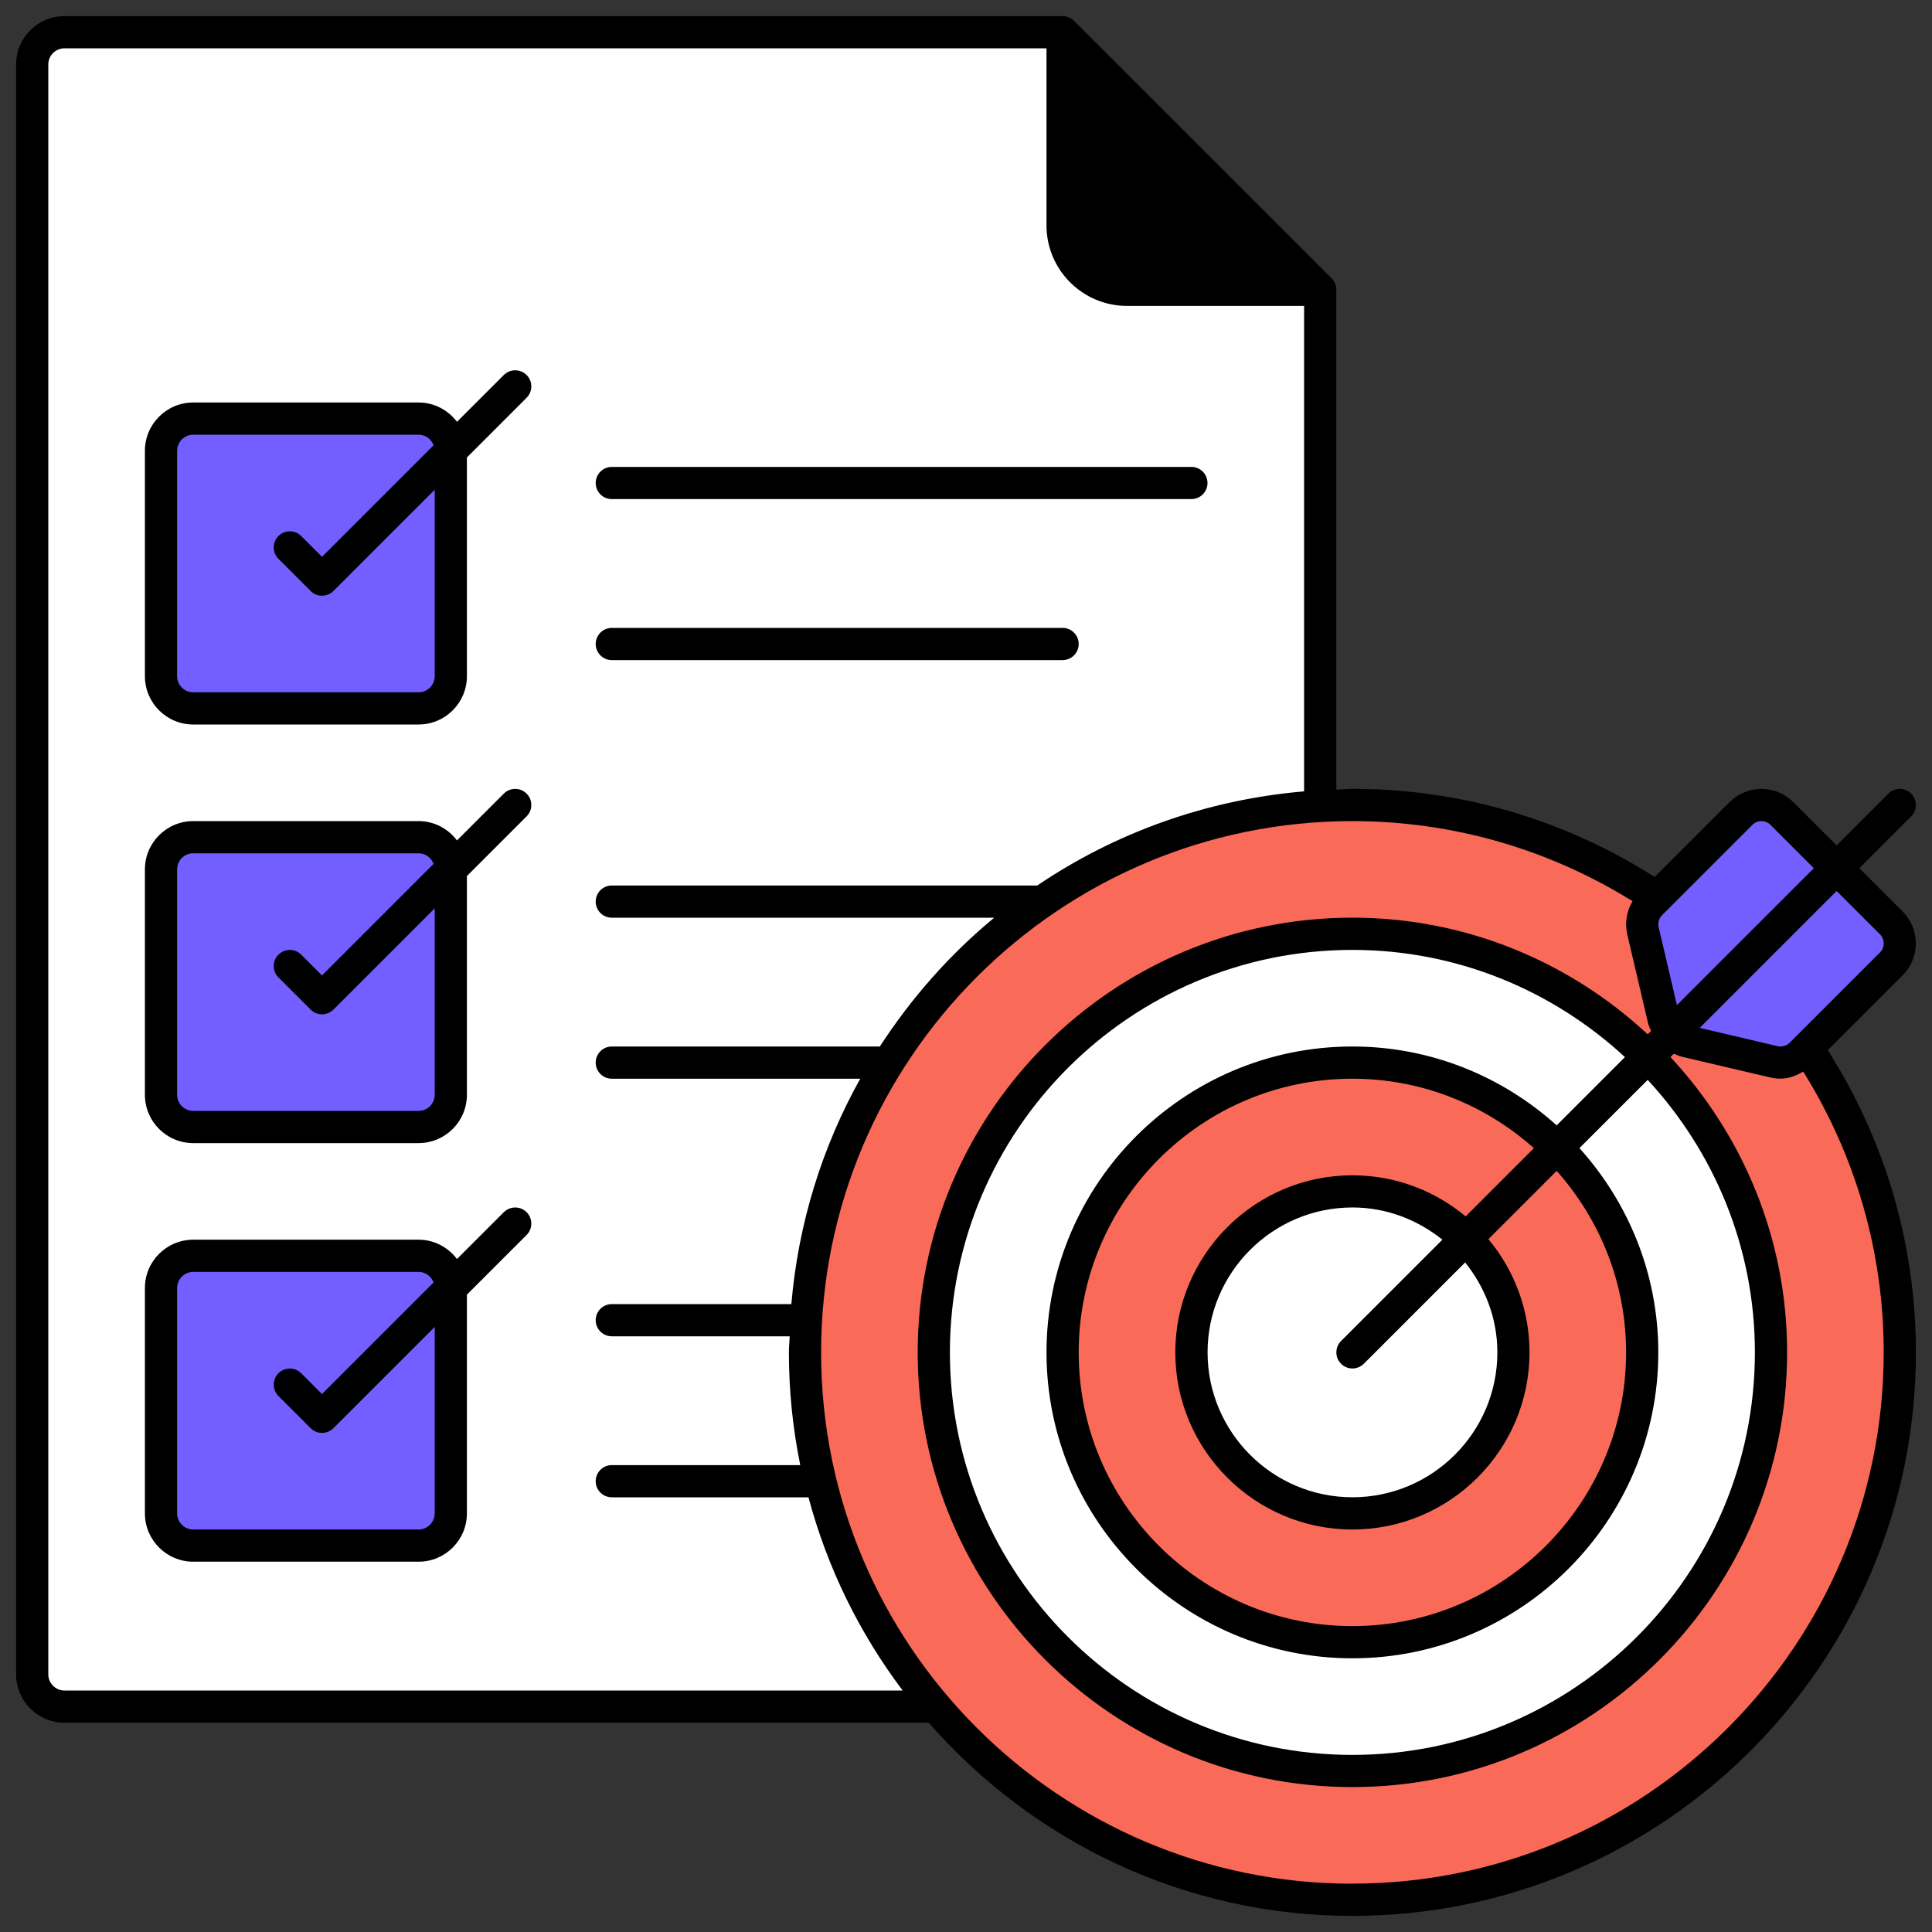
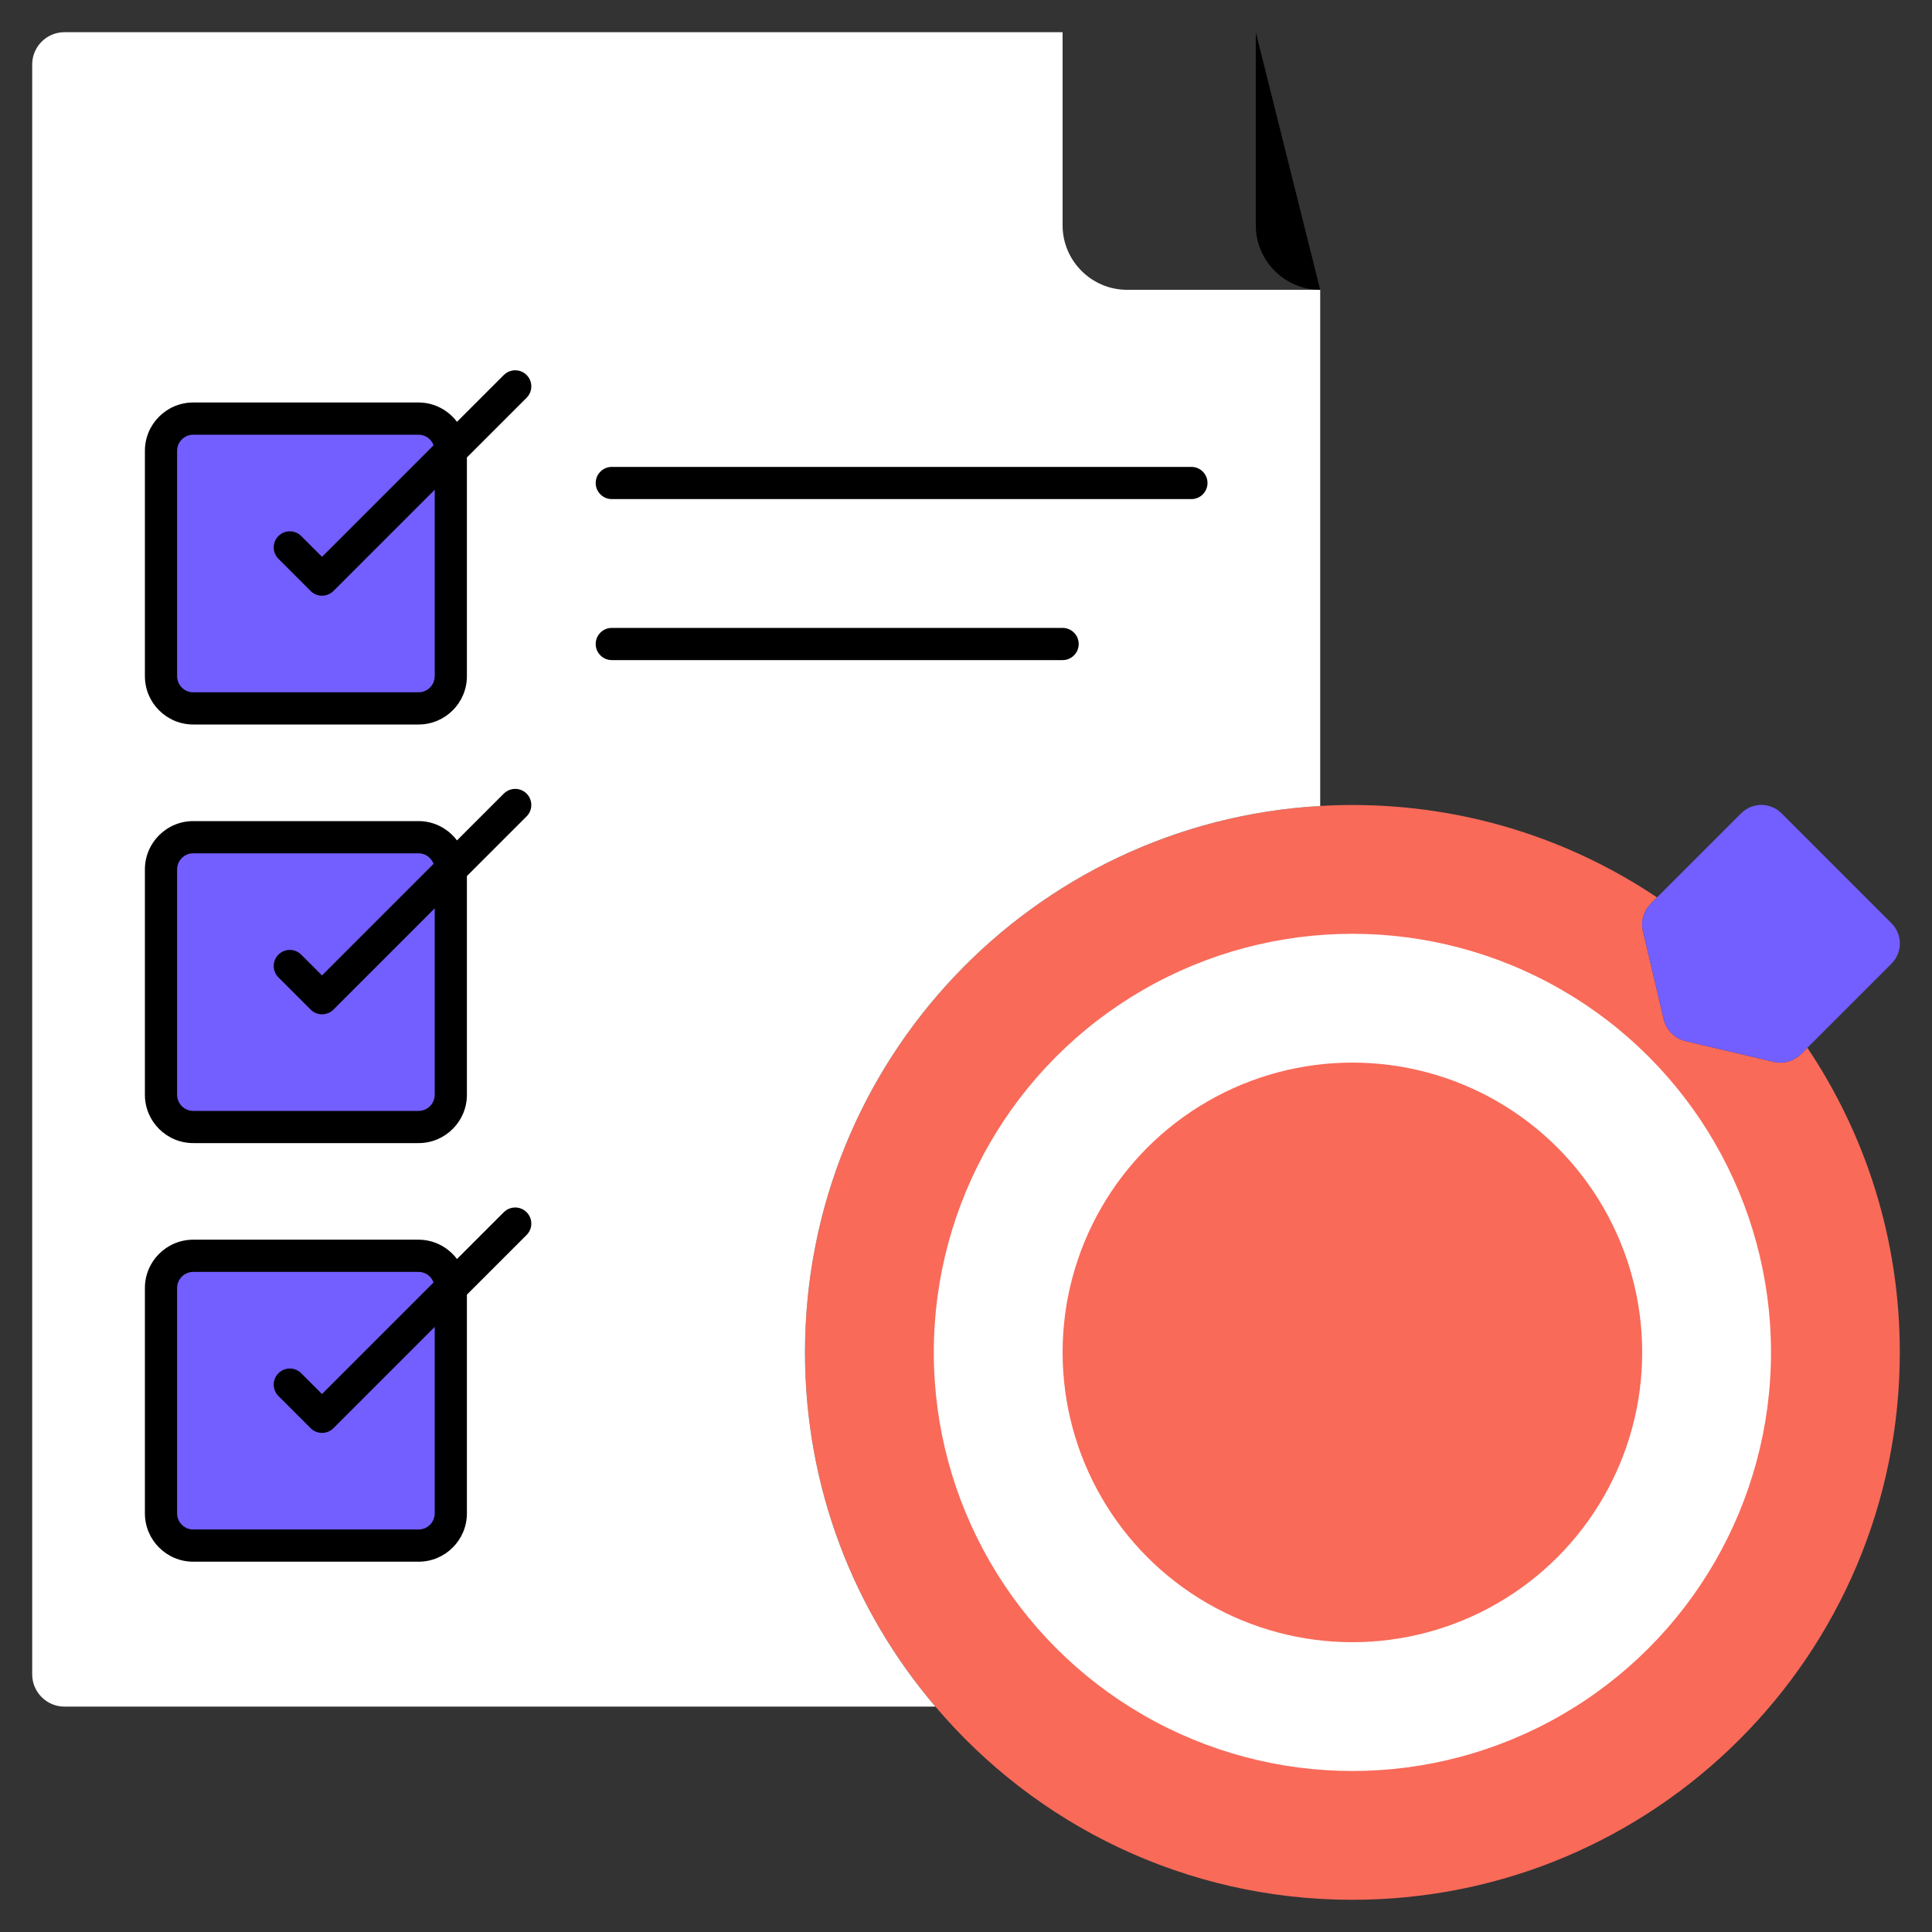
<svg xmlns="http://www.w3.org/2000/svg" height="512" viewBox="0 0 60 60" width="512">
  <rect x="0" y="0" width="60" height="60" fill="#333333" stroke="none" />
  <g id="b">
    <path d="m59 42c0 9.39-7.61 17-17 17-5.19 0-9.84-2.33-12.95-6-2.53-2.96-4.05-6.8-4.05-11 0-9.06 7.08-16.46 16-16.97.33-.02.67-.03 1-.03 3.51 0 6.76 1.06 9.46 2.87l-.2.2c-.21.22-.31.54-.24.83l.65 2.76c.08.33.34.59.67.67l2.76.65c.29.07.61-.03.83-.24l.2-.2c1.81 2.7 2.87 5.95 2.87 9.46z" fill="#f96a59" />
    <circle cx="42" cy="42" fill="#fff" r="13" />
    <circle cx="42" cy="42" fill="#f96a59" r="9" />
    <path d="m58.74 29.93-2.81 2.81c-.22.21-.54.31-.83.24l-2.76-.65c-.33-.08-.59-.34-.67-.67l-.65-2.76c-.07-.29.03-.61.24-.83l2.81-2.81c.35-.35.91-.35 1.26 0l3.41 3.41c.35.35.35.91 0 1.26z" fill="#735eff" />
-     <circle cx="42" cy="42" fill="#fff" r="5" />
    <path d="m41 9v16.03c-8.92.51-16 7.91-16 16.97 0 4.2 1.52 8.04 4.05 11h-27.05c-.55 0-1-.45-1-1v-50c0-.55.45-1 1-1h31v6c0 1.1.9 2 2 2z" fill="#fff" />
-     <path d="m41 9h-6c-1.1 0-2-.9-2-2v-6z" />
+     <path d="m41 9c-1.1 0-2-.9-2-2v-6z" />
    <g fill="#735eff">
      <rect height="9" rx="1" width="9" x="5" y="13" />
      <rect height="9" rx="1" width="9" x="5" y="26" />
      <rect height="9" rx="1" width="9" x="5" y="39" />
    </g>
  </g>
  <g id="c">
-     <path d="m59.354 24.646c-.195-.195-.512-.195-.707 0l-1.609 1.609-1.353-1.353-.003-.003c-.54-.531-1.419-.532-1.961.003l-2.334 2.334c-2.804-1.787-6.037-2.738-9.386-2.738-.169 0-.332.021-.5.025v-15.523c0-.133-.053-.26-.146-.354l-8.001-8c-.094-.094-.221-.146-.354-.146h-31c-.827 0-1.5.673-1.5 1.5v50c0 .827.673 1.5 1.5 1.5h26.842c3.21 3.668 7.912 6 13.158 6 9.649 0 17.5-7.851 17.5-17.5 0-3.349-.951-6.582-2.738-9.386l2.337-2.337c.531-.54.531-1.418-.003-1.961l-1.353-1.353 1.609-1.609c.195-.195.195-.512 0-.707zm-4.929.967c.076-.075.177-.113.277-.113s.2.038.277.112l1.351 1.351-4.252 4.252-.568-2.424c-.029-.13.011-.271.101-.363l2.814-2.814zm-12.778 16.74c.098.098.226.146.354.146s.256-.049.354-.146l3.147-3.147c.616.77 1 1.733 1 2.793 0 2.481-2.019 4.5-4.5 4.5s-4.5-2.019-4.5-4.5 2.019-4.5 4.5-4.5c1.06 0 2.023.384 2.793 1l-3.147 3.147c-.195.195-.195.512 0 .707zm3.87-4.577c-.954-.796-2.18-1.276-3.517-1.276-3.032 0-5.5 2.468-5.5 5.5s2.468 5.5 5.5 5.5 5.5-2.468 5.5-5.5c0-1.337-.48-2.563-1.276-3.517l2.12-2.12c1.336 1.502 2.156 3.473 2.156 5.637 0 4.687-3.813 8.5-8.5 8.5s-8.5-3.813-8.5-8.5 3.813-8.5 8.5-8.5c2.164 0 4.135.82 5.637 2.156zm2.827-2.827c-1.684-1.517-3.904-2.449-6.344-2.449-5.238 0-9.5 4.262-9.5 9.5s4.262 9.5 9.5 9.5 9.5-4.262 9.5-9.5c0-2.44-.932-4.66-2.449-6.344l2.12-2.12c2.059 2.229 3.329 5.198 3.329 8.464 0 6.893-5.607 12.5-12.5 12.5s-12.5-5.607-12.5-12.5 5.607-12.5 12.5-12.5c3.267 0 6.235 1.27 8.464 3.329zm-14.844-32.742 6.293 6.293h-4.793c-.827 0-1.5-.673-1.5-1.5zm-31.5 50.293c-.275 0-.5-.225-.5-.5v-50c0-.275.225-.5.5-.5h30.5v5.5c0 1.379 1.121 2.5 2.5 2.5h5.5v15.076c-3.05.261-5.882 1.296-8.287 2.924h-13.213c-.276 0-.5.224-.5.5s.224.5.5.5h11.876c-1.381 1.14-2.574 2.494-3.552 4h-8.324c-.276 0-.5.224-.5.5s.224.5.5.5h7.716c-1.176 2.106-1.924 4.477-2.14 7h-5.576c-.276 0-.5.224-.5.5s.224.5.5.5h5.525c-.005.168-.025.331-.025.5 0 1.198.122 2.369.353 3.5h-5.853c-.276 0-.5.224-.5.5s.224.5.5.5h6.108c.587 2.201 1.59 4.229 2.925 6zm40 6c-9.098 0-16.5-7.402-16.5-16.5s7.402-16.5 16.5-16.5c3.099 0 6.091.865 8.7 2.487-.183.306-.246.672-.164 1.03l.646 2.758c.02.086.058.163.093.242l-.104.104c-2.411-2.24-5.629-3.622-9.171-3.622-7.444 0-13.5 6.056-13.5 13.5s6.056 13.5 13.5 13.5 13.5-6.056 13.5-13.5c0-3.543-1.382-6.761-3.622-9.171l.105-.105c.078.034.155.073.241.092l2.761.648c.104.023.209.035.313.035.25 0 .485-.091.702-.22 1.631 2.614 2.5 5.613 2.5 8.72 0 9.098-7.402 16.5-16.5 16.5zm16.387-29.48c.15.153.15.402.003.553l-2.812 2.812c-.097.095-.24.133-.366.106l-2.425-.57 4.251-4.251 1.35 1.35z" />
    <path d="m15.646 11.646-1.454 1.454c-.274-.362-.704-.6-1.193-.6h-6.999c-.827 0-1.5.673-1.5 1.5v7c0 .827.673 1.5 1.5 1.5h7c.827 0 1.5-.673 1.5-1.5v-6.793l1.854-1.854c.195-.195.195-.512 0-.707s-.512-.195-.707 0zm-2.146 9.354c0 .275-.225.5-.5.5h-7c-.275 0-.5-.225-.5-.5v-7c0-.275.225-.5.5-.5h7c.214 0 .394.138.465.328l-3.465 3.465-.646-.646c-.195-.195-.512-.195-.707 0s-.195.512 0 .707l1 1c.098.098.226.146.354.146s.256-.049.354-.146l3.146-3.146v5.793z" />
    <path d="m15.646 24.646-1.454 1.454c-.274-.362-.704-.6-1.193-.6h-6.999c-.827 0-1.5.673-1.5 1.5v7c0 .827.673 1.5 1.5 1.5h7c.827 0 1.5-.673 1.5-1.5v-6.793l1.854-1.854c.195-.195.195-.512 0-.707s-.512-.195-.707 0zm-2.146 9.354c0 .275-.225.5-.5.5h-7c-.275 0-.5-.225-.5-.5v-7c0-.275.225-.5.5-.5h7c.214 0 .394.138.465.328l-3.465 3.465-.646-.646c-.195-.195-.512-.195-.707 0s-.195.512 0 .707l1 1c.098.098.226.146.354.146s.256-.049.354-.146l3.146-3.146v5.793z" />
    <path d="m15.646 37.646-1.454 1.454c-.274-.362-.704-.6-1.193-.6h-6.999c-.827 0-1.5.673-1.5 1.5v7c0 .827.673 1.5 1.5 1.5h7c.827 0 1.5-.673 1.5-1.5v-6.793l1.854-1.854c.195-.195.195-.512 0-.707s-.512-.195-.707 0zm-2.146 9.354c0 .275-.225.5-.5.5h-7c-.275 0-.5-.225-.5-.5v-7c0-.275.225-.5.5-.5h7c.214 0 .394.138.465.328l-3.465 3.465-.646-.646c-.195-.195-.512-.195-.707 0s-.195.512 0 .707l1 1c.098.098.226.146.354.146s.256-.049.354-.146l3.146-3.146v5.793z" />
    <path d="m19 15.5h18c.276 0 .5-.224.5-.5s-.224-.5-.5-.5h-18c-.276 0-.5.224-.5.5s.224.5.5.5z" />
    <path d="m19 20.5h14c.276 0 .5-.224.5-.5s-.224-.5-.5-.5h-14c-.276 0-.5.224-.5.5s.224.5.5.5z" />
  </g>
</svg>